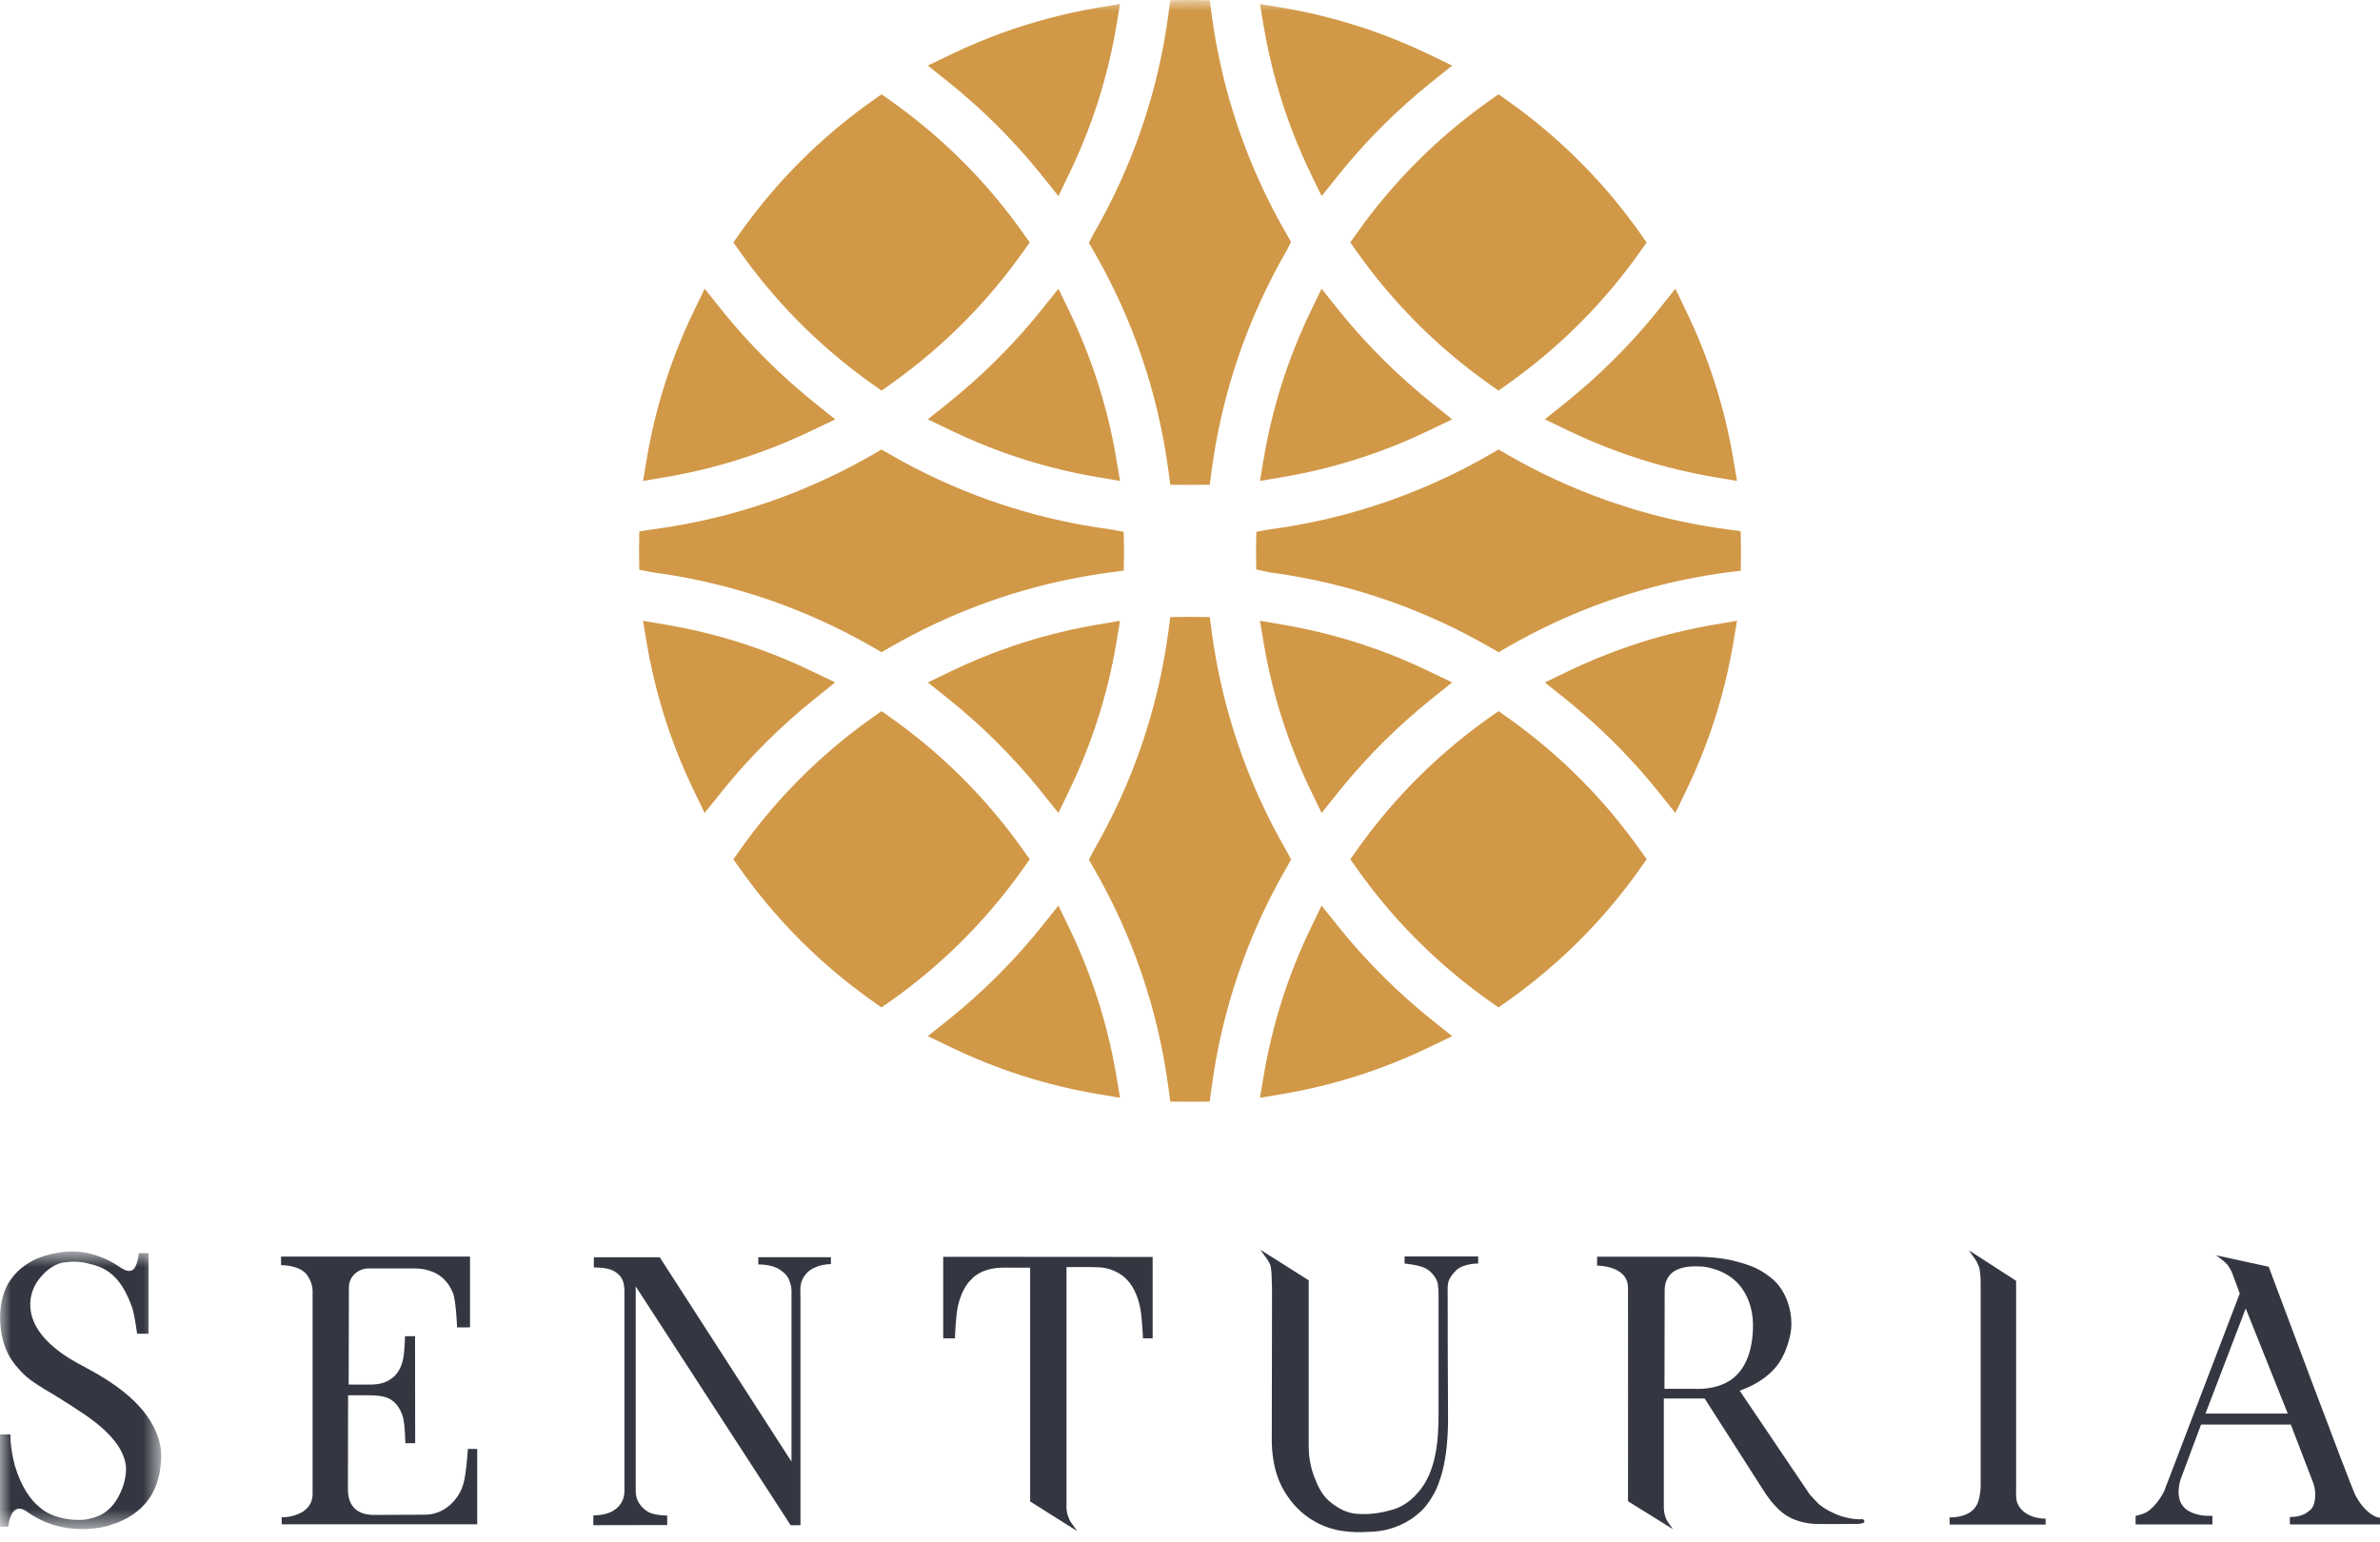
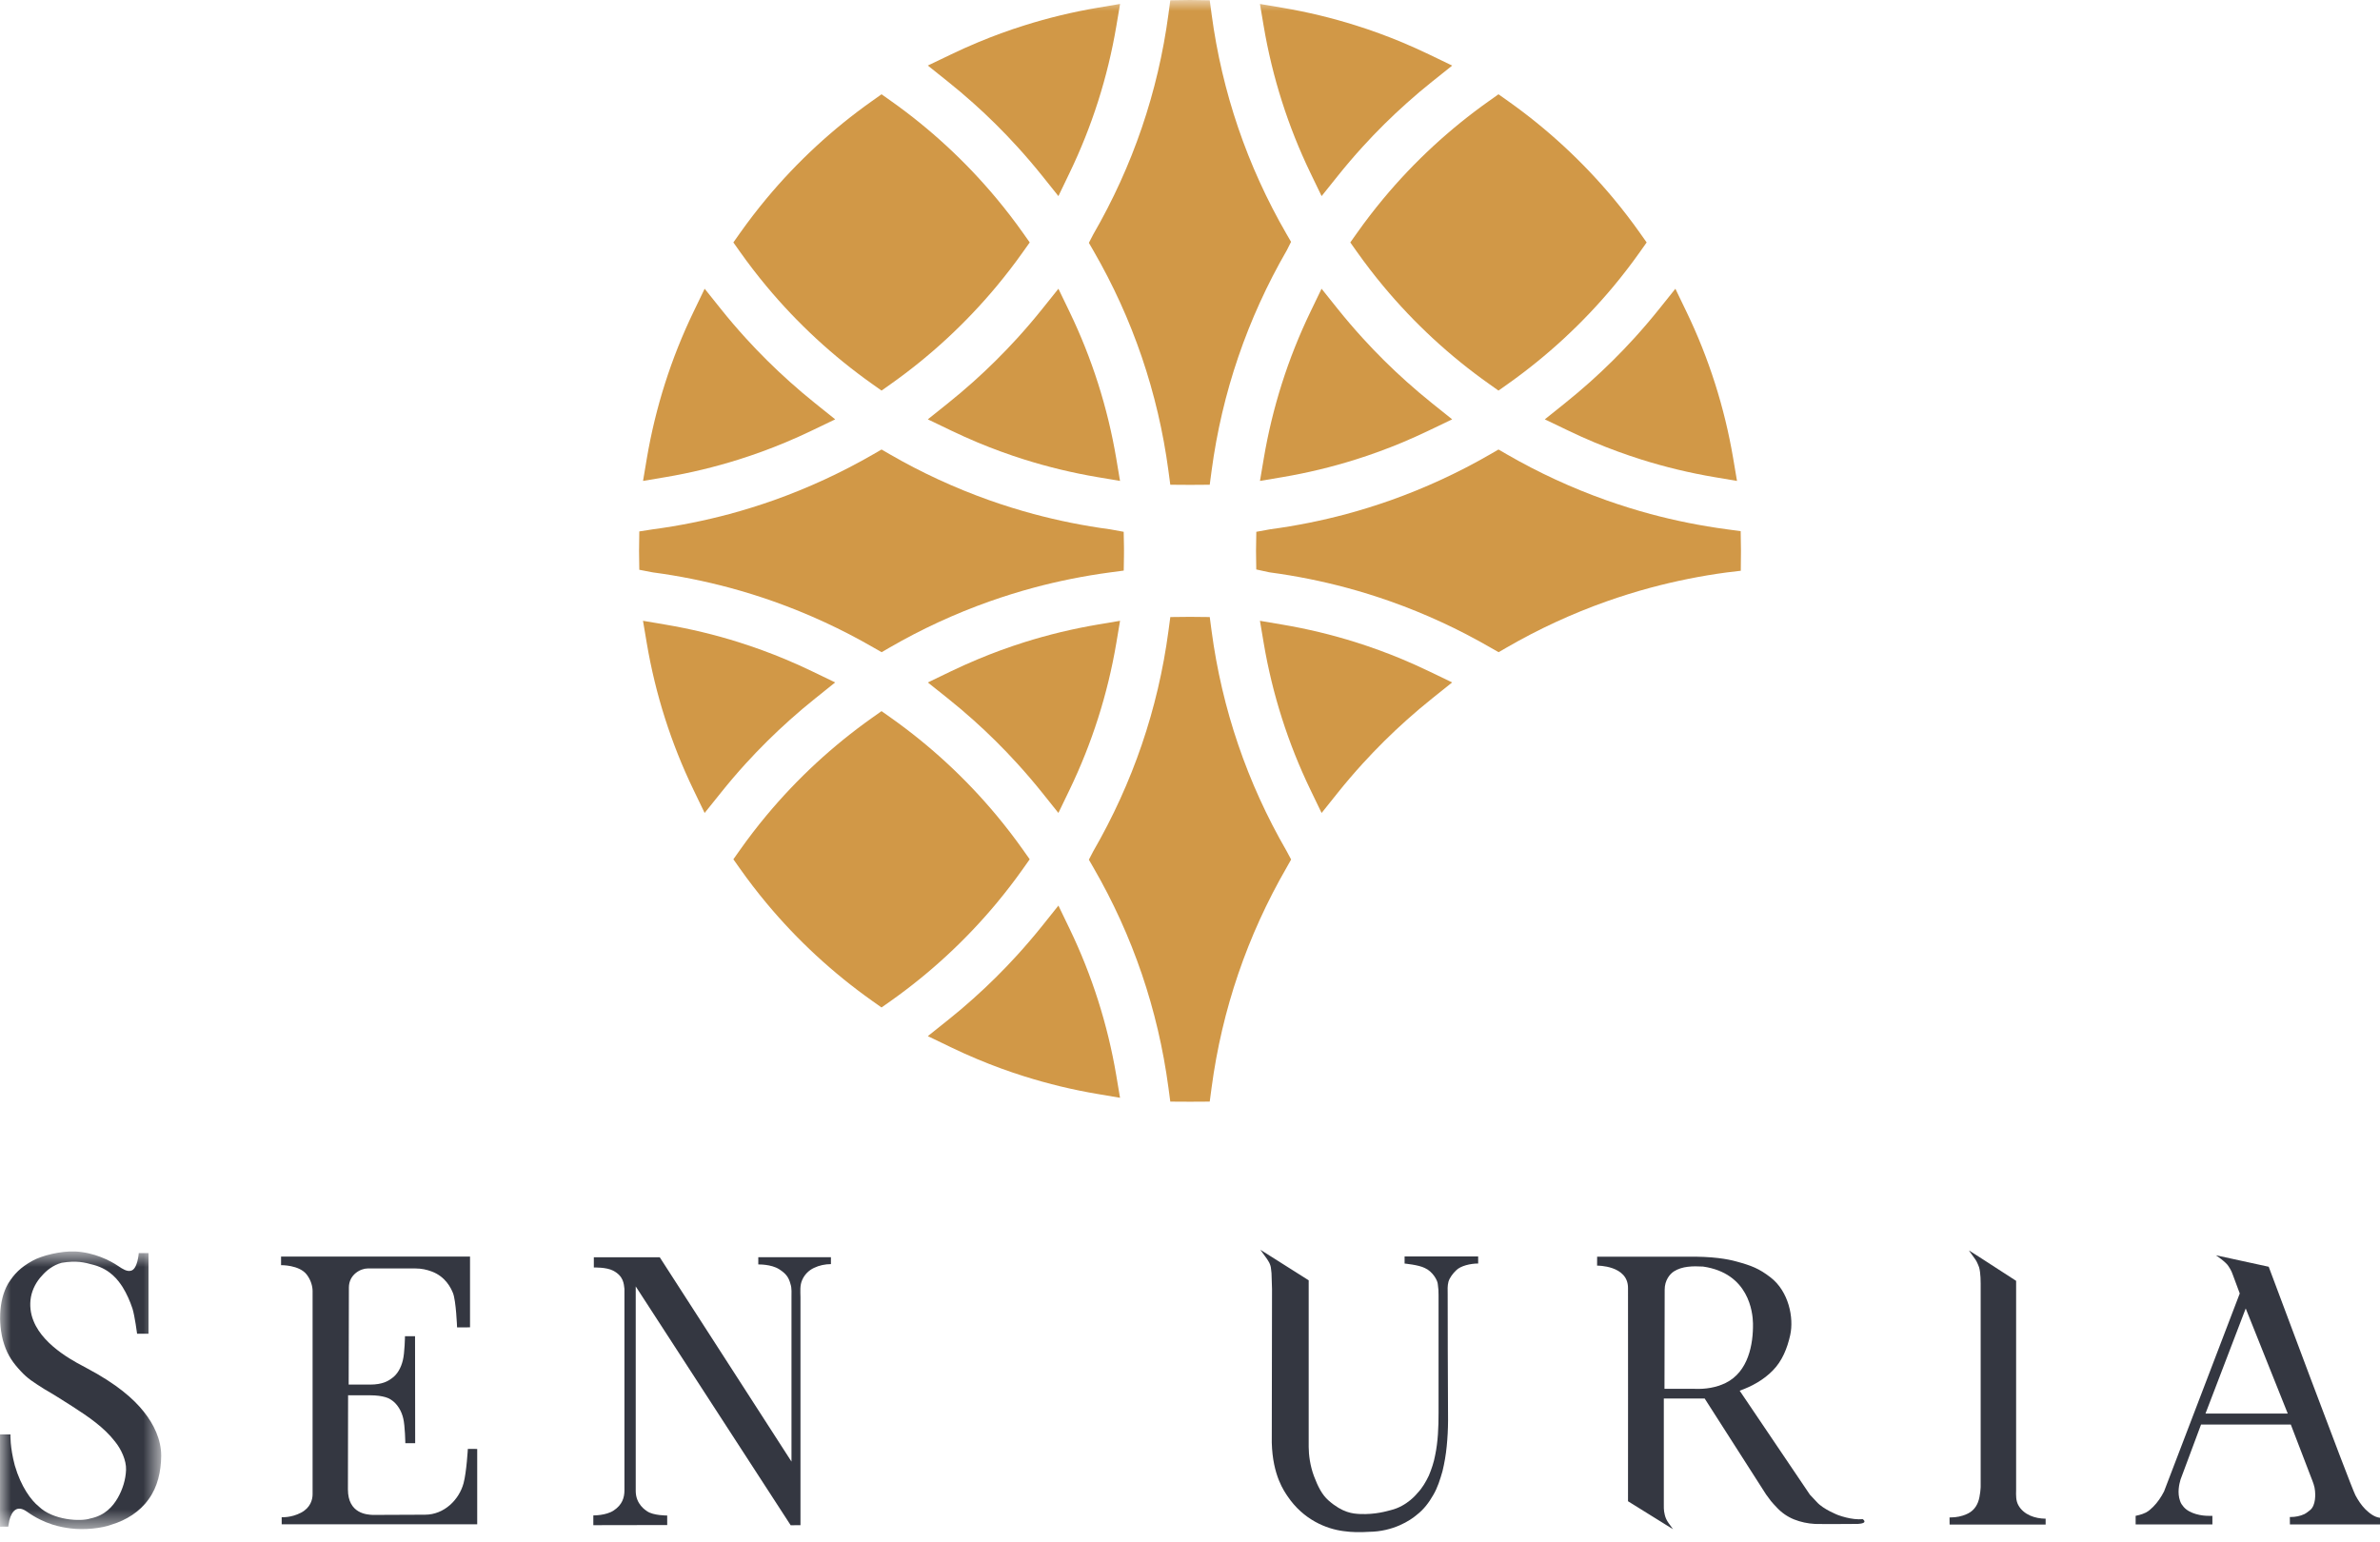
<svg xmlns="http://www.w3.org/2000/svg" width="108" height="70" viewBox="0 0 108 70" fill="none">
  <g clip-path="url(#clip0_4386_36)">
    <mask id="mask0_4386_36" style="mask-type:luminance" maskUnits="userSpaceOnUse" x="0" y="56" width="8" height="14">
      <path d="M0 56.795H7.315V69.398H0V56.795Z" fill="white" />
    </mask>
    <g mask="url(#mask0_4386_36)">
      <path fill-rule="evenodd" clip-rule="evenodd" d="M7.315 66.076C7.308 66.763 7.16 67.476 6.746 68.041C6.344 68.613 5.721 68.998 5.057 69.197C4.626 69.36 3.835 69.449 3.198 69.367C2.788 69.314 2.047 69.195 1.22 68.606C0.792 68.301 0.546 68.547 0.424 68.998L0.425 68.994L0.372 69.287L-0 69.289V65.103L0.474 65.101C0.474 65.101 0.447 65.67 0.672 66.51C0.956 67.488 1.424 68.103 1.75 68.362C2.391 69.003 3.675 69.066 4.098 68.917C4.765 68.785 5.124 68.365 5.345 67.981C5.564 67.598 5.704 67.154 5.72 66.71C5.737 66.275 5.493 65.762 5.22 65.427C4.719 64.778 4.019 64.302 3.257 63.812C2.873 63.567 2.398 63.265 2.001 63.038C1.525 62.734 1.25 62.569 0.932 62.219C0.612 61.876 0.361 61.537 0.193 61.025C0.01 60.506 -0.01 59.844 0.009 59.611C0.032 59.145 0.132 58.667 0.371 58.252C0.652 57.807 0.923 57.529 1.465 57.225C1.876 56.987 2.761 56.769 3.407 56.798C4.256 56.836 4.992 57.203 5.375 57.466C5.556 57.59 5.766 57.722 5.939 57.672C6.247 57.609 6.296 56.872 6.296 56.872H6.739V60.532H6.221C6.221 60.532 6.118 59.741 6.013 59.395C5.899 59.054 5.753 58.716 5.562 58.411C5.366 58.108 5.01 57.616 4.263 57.411C3.803 57.285 3.476 57.205 2.801 57.311C2.404 57.417 2.1 57.67 1.908 57.893C1.655 58.157 1.466 58.514 1.403 58.871C1.338 59.226 1.382 59.619 1.522 59.952C2.001 61.16 3.6 61.905 3.919 62.084C5.321 62.826 6.066 63.494 6.523 64.068C6.979 64.636 7.317 65.335 7.315 66.076Z" fill="#343741" />
    </g>
    <path fill-rule="evenodd" clip-rule="evenodd" d="M21.23 65.758C21.23 65.758 21.172 66.811 21.035 67.318C20.836 68.058 20.161 68.745 19.288 68.745C18.931 68.745 16.921 68.755 16.921 68.755C16.665 68.744 15.788 68.705 15.788 67.595C15.788 66.874 15.796 63.324 15.796 63.324L16.795 63.326C17.417 63.326 17.681 63.478 17.747 63.528C18.031 63.71 18.222 64.041 18.298 64.373C18.381 64.708 18.393 65.499 18.393 65.499L18.84 65.5L18.834 60.644H18.377C18.377 60.644 18.366 61.406 18.28 61.738C18.199 62.069 18.037 62.385 17.759 62.569C17.627 62.667 17.364 62.84 16.796 62.84L15.822 62.838L15.832 58.435C15.832 57.847 16.363 57.569 16.683 57.569H18.845C19.13 57.569 19.365 57.623 19.586 57.705C20.221 57.939 20.465 58.463 20.554 58.683C20.697 59.037 20.741 60.244 20.741 60.244L21.329 60.242V57.031H12.754V57.42C12.754 57.42 13.577 57.403 13.919 57.847C14.117 58.105 14.185 58.396 14.185 58.595V67.815C14.185 68.058 14.09 68.428 13.661 68.653C13.205 68.892 12.782 68.858 12.782 68.858L12.783 69.18H21.655V65.761L21.23 65.758Z" fill="#343741" />
    <path fill-rule="evenodd" clip-rule="evenodd" d="M37.706 57.06H34.41V57.388C34.41 57.388 34.987 57.368 35.36 57.606C35.676 57.809 35.796 57.981 35.875 58.291C35.934 58.456 35.916 58.716 35.916 58.93V66.335L29.938 57.061H26.947V57.526C26.947 57.526 27.513 57.505 27.826 57.67C28.303 57.921 28.307 58.273 28.336 58.496V67.638C28.336 67.973 28.232 68.301 27.846 68.555C27.496 68.787 26.924 68.777 26.924 68.777V69.22L30.277 69.214L30.276 68.782C30.276 68.782 29.645 68.787 29.364 68.588C29.308 68.549 28.848 68.276 28.848 67.668V58.384L35.879 69.223L36.324 69.221V58.87C36.32 58.606 36.292 58.337 36.401 58.094C36.504 57.853 36.699 57.653 36.939 57.543C37.176 57.428 37.442 57.374 37.706 57.372V57.06Z" fill="#343741" />
-     <path fill-rule="evenodd" clip-rule="evenodd" d="M52.305 57.047L42.802 57.04V60.743H43.333C43.333 60.743 43.365 59.73 43.471 59.264C43.581 58.806 43.766 58.348 44.11 58.032C44.189 57.945 44.614 57.523 45.573 57.532L46.746 57.534V68.145L48.885 69.491L48.61 69.11C48.535 69.007 48.396 68.725 48.396 68.416V57.509C48.396 57.509 49.538 57.496 49.774 57.514C50.506 57.514 50.987 57.922 51.067 58.01C51.418 58.331 51.607 58.793 51.72 59.256C51.828 59.725 51.866 60.743 51.866 60.743H52.305V57.047Z" fill="#343741" />
    <path fill-rule="evenodd" clip-rule="evenodd" d="M67.076 57.025L67.077 57.345C66.731 57.344 66.275 57.45 66.077 57.655C65.937 57.785 65.784 57.987 65.729 58.168C65.68 58.352 65.689 58.542 65.693 58.734C65.693 58.734 65.699 63.712 65.71 64.48C65.708 64.862 65.688 65.25 65.65 65.632C65.614 66.015 65.548 66.397 65.457 66.773C65.35 67.144 65.236 67.519 65.036 67.855C64.845 68.193 64.603 68.511 64.292 68.75C63.994 69.007 63.22 69.513 62.12 69.522C61.733 69.548 61.345 69.545 60.959 69.489C60.188 69.389 59.146 68.977 58.423 67.902C58.291 67.694 57.75 66.99 57.711 65.472C57.711 64.863 57.722 58.504 57.722 58.504L57.699 57.785C57.682 57.674 57.678 57.52 57.651 57.446C57.62 57.342 57.568 57.243 57.504 57.153L57.194 56.722L57.643 57.005L59.386 58.107V65.67C59.386 66.023 59.45 66.53 59.628 67.001C59.808 67.477 59.994 67.842 60.284 68.097C60.927 68.663 61.392 68.698 61.708 68.713C62.42 68.745 62.948 68.578 63.101 68.54C63.861 68.361 64.32 67.765 64.32 67.765C64.54 67.536 64.701 67.257 64.839 66.97C64.961 66.675 65.065 66.37 65.123 66.054C65.256 65.423 65.279 64.772 65.279 64.123V58.792C65.272 58.467 65.283 58.62 65.243 58.269C65.233 58.118 65.018 57.708 64.655 57.549C64.371 57.404 63.738 57.347 63.738 57.347V57.025H67.076Z" fill="#343741" />
    <path fill-rule="evenodd" clip-rule="evenodd" d="M78.302 62.768C77.868 62.978 77.384 63.052 76.906 63.033H75.531L75.54 58.531C75.54 58.105 75.774 57.822 75.959 57.703C76.333 57.463 76.823 57.457 77.28 57.483C79.357 57.783 79.538 59.556 79.547 60.065C79.563 61.005 79.34 62.261 78.302 62.768ZM84.527 68.947C84.274 68.969 84.021 68.932 83.776 68.873C83.653 68.844 83.533 68.805 83.414 68.764C83.414 68.764 82.74 68.506 82.441 68.167L82.131 67.837L82.13 67.836L78.943 63.117C79.496 62.92 80.027 62.629 80.442 62.204C80.872 61.772 81.104 61.189 81.236 60.595C81.411 59.805 81.167 58.608 80.344 57.974C79.82 57.569 79.473 57.437 78.766 57.245C78.412 57.15 77.734 57.014 76.518 57.036H72.475L72.473 57.441C72.473 57.441 73.876 57.421 73.876 58.454C73.882 58.651 73.876 68.134 73.876 68.134L75.919 69.404L75.717 69.124C75.636 69.012 75.575 68.886 75.545 68.753L75.544 68.747C75.49 68.562 75.501 68.316 75.501 68.316V63.471H77.354L80.14 67.825L80.361 68.123C80.437 68.222 80.529 68.308 80.612 68.401L80.61 68.399C80.83 68.642 81.104 68.835 81.408 68.958C81.712 69.079 82.035 69.147 82.36 69.164C82.686 69.176 84.312 69.163 84.312 69.163C84.39 69.156 84.469 69.15 84.542 69.122C84.576 69.109 84.619 69.077 84.603 69.035C84.591 68.996 84.558 68.97 84.527 68.947Z" fill="#343741" />
    <path fill-rule="evenodd" clip-rule="evenodd" d="M92.827 68.926V69.173V69.193H88.469L88.466 68.868H88.528C88.771 68.868 89.025 68.819 89.247 68.717C89.471 68.618 89.652 68.453 89.759 68.176C89.866 67.9 89.879 67.48 89.879 67.48V58.25C89.879 58.25 89.884 57.775 89.808 57.517C89.808 57.517 89.72 57.276 89.646 57.172L89.344 56.75L89.782 57.027L91.488 58.131V67.626C91.482 67.863 91.474 68.112 91.592 68.319C91.707 68.528 91.902 68.686 92.121 68.784C92.341 68.88 92.586 68.925 92.827 68.926Z" fill="#343741" />
    <path fill-rule="evenodd" clip-rule="evenodd" d="M100.081 64.155L101.907 59.384L103.814 64.155H100.081ZM108 69.187V68.886C107.735 68.853 107.521 68.675 107.335 68.498C107.151 68.312 107.007 68.091 106.884 67.862C106.646 67.397 102.95 57.492 102.95 57.492L100.553 56.97C100.553 56.97 101.024 57.285 101.13 57.476L101.133 57.48C101.133 57.48 101.262 57.669 101.315 57.84L101.636 58.704L98.201 67.688C98.07 67.945 97.907 68.186 97.707 68.387C97.607 68.486 97.5 68.583 97.377 68.647C97.191 68.744 96.911 68.797 96.911 68.797L96.912 69.187H100.395L100.394 68.796L100.301 68.797C100.084 68.803 99.853 68.777 99.642 68.714C99.432 68.651 99.228 68.552 99.09 68.391C99.018 68.305 98.967 68.24 98.927 68.12C98.795 67.747 98.887 67.363 98.949 67.148L99.879 64.654H103.953L104.875 67.055C104.955 67.261 105.037 67.454 105.052 67.669C105.063 67.775 105.104 68.322 104.821 68.542C104.739 68.606 104.659 68.673 104.565 68.72C104.375 68.808 104.158 68.85 103.948 68.85H103.909L103.912 69.187H108Z" fill="#343741" />
    <mask id="mask1_4386_36" style="mask-type:luminance" maskUnits="userSpaceOnUse" x="0" y="-1" width="108" height="79">
      <path d="M0 77.309H108V-0H0V77.309Z" fill="white" />
    </mask>
    <g mask="url(#mask1_4386_36)">
      <path fill-rule="evenodd" clip-rule="evenodd" d="M35.846 32.669C36.216 32.338 36.599 32.013 36.986 31.704L37.899 30.972L36.845 30.464C36.449 30.273 36.044 30.09 35.638 29.921C34.948 29.633 34.237 29.373 33.524 29.148C32.446 28.808 31.328 28.539 30.202 28.349L29.178 28.175L29.351 29.199C29.741 31.504 30.453 33.739 31.467 35.841L31.975 36.896L32.708 35.983C33.077 35.521 33.46 35.072 33.847 34.648C34.473 33.961 35.145 33.296 35.846 32.669Z" fill="#D19847" />
    </g>
    <mask id="mask2_4386_36" style="mask-type:luminance" maskUnits="userSpaceOnUse" x="0" y="-1" width="108" height="79">
-       <path d="M0 77.309H108V-0H0V77.309Z" fill="white" />
-     </mask>
+       </mask>
    <g mask="url(#mask2_4386_36)">
      <path fill-rule="evenodd" clip-rule="evenodd" d="M74.478 29.148H74.477C73.763 29.374 73.052 29.634 72.364 29.922C71.959 30.091 71.553 30.273 71.157 30.464L70.104 30.973L71.017 31.704C71.41 32.02 71.794 32.344 72.157 32.67C72.851 33.29 73.523 33.955 74.154 34.648C74.551 35.084 74.934 35.533 75.293 35.981L76.024 36.896L76.534 35.841C77.547 33.737 78.26 31.501 78.65 29.198L78.823 28.175L77.799 28.348C76.678 28.538 75.561 28.807 74.478 29.148Z" fill="#D19847" />
    </g>
    <mask id="mask3_4386_36" style="mask-type:luminance" maskUnits="userSpaceOnUse" x="0" y="-1" width="108" height="79">
      <path d="M0 77.309H108V-0H0V77.309Z" fill="white" />
    </mask>
    <g mask="url(#mask3_4386_36)">
      <path fill-rule="evenodd" clip-rule="evenodd" d="M59.972 36.897L60.703 35.982C61.066 35.528 61.45 35.079 61.843 34.648C62.471 33.959 63.143 33.293 63.842 32.669C64.21 32.34 64.593 32.015 64.982 31.704L65.897 30.972L64.841 30.464C64.451 30.276 64.045 30.093 63.634 29.921C62.945 29.633 62.233 29.373 61.52 29.148C60.441 28.809 59.323 28.539 58.198 28.349L57.174 28.175L57.347 29.199C57.737 31.502 58.449 33.737 59.463 35.841L59.972 36.897Z" fill="#D19847" />
    </g>
    <mask id="mask4_4386_36" style="mask-type:luminance" maskUnits="userSpaceOnUse" x="0" y="-1" width="108" height="79">
      <path d="M0 77.309H108V-0H0V77.309Z" fill="white" />
    </mask>
    <g mask="url(#mask4_4386_36)">
      <path fill-rule="evenodd" clip-rule="evenodd" d="M58.589 39.009L58.379 38.616C56.594 35.53 55.451 32.173 54.98 28.639L54.896 28.005L54 27.996L53.107 28.005L53.022 28.639C52.55 32.173 51.405 35.53 49.609 38.637L49.411 39.017L49.621 39.381C51.404 42.465 52.548 45.823 53.021 49.361L53.106 49.997L54.004 50.002L54.895 49.997L54.98 49.361C55.452 45.825 56.596 42.467 58.391 39.361L58.589 39.009Z" fill="#D19847" />
    </g>
    <mask id="mask5_4386_36" style="mask-type:luminance" maskUnits="userSpaceOnUse" x="0" y="-1" width="108" height="79">
      <path d="M0 77.309H108V-0H0V77.309Z" fill="white" />
    </mask>
    <g mask="url(#mask5_4386_36)">
-       <path fill-rule="evenodd" clip-rule="evenodd" d="M73.216 37.003C71.817 35.325 70.206 33.836 68.425 32.576L67.999 32.274L67.573 32.576C65.793 33.836 64.181 35.325 62.783 37.002C62.364 37.504 61.959 38.033 61.577 38.572L61.275 38.998L61.577 39.425C61.961 39.967 62.367 40.496 62.783 40.995C64.181 42.671 65.792 44.161 67.573 45.422L67.999 45.723L68.425 45.422C70.206 44.161 71.818 42.671 73.216 40.994C73.639 40.486 74.045 39.958 74.422 39.424L74.723 38.998L74.422 38.573C74.042 38.036 73.636 37.508 73.216 37.003Z" fill="#D19847" />
-     </g>
+       </g>
    <mask id="mask6_4386_36" style="mask-type:luminance" maskUnits="userSpaceOnUse" x="0" y="-1" width="108" height="79">
-       <path d="M0 77.309H108V-0H0V77.309Z" fill="white" />
-     </mask>
+       </mask>
    <g mask="url(#mask6_4386_36)">
      <path fill-rule="evenodd" clip-rule="evenodd" d="M63.842 45.331C63.143 44.706 62.471 44.04 61.843 43.351C61.45 42.919 61.066 42.47 60.703 42.016L59.971 41.101L59.462 42.157C58.45 44.259 57.738 46.494 57.348 48.801L57.176 49.823L58.198 49.651C59.312 49.463 60.43 49.194 61.519 48.851C62.236 48.626 62.947 48.365 63.635 48.077C64.032 47.912 64.438 47.729 64.841 47.536L65.898 47.027L64.981 46.295C64.597 45.987 64.213 45.663 63.842 45.331Z" fill="#D19847" />
    </g>
    <mask id="mask7_4386_36" style="mask-type:luminance" maskUnits="userSpaceOnUse" x="0" y="-1" width="108" height="79">
      <path d="M0 77.309H108V-0H0V77.309Z" fill="white" />
    </mask>
    <g mask="url(#mask7_4386_36)">
      <path fill-rule="evenodd" clip-rule="evenodd" d="M48.029 13.105L47.297 14.019C46.931 14.476 46.548 14.925 46.157 15.354C45.526 16.046 44.855 16.712 44.16 17.333C43.794 17.66 43.41 17.985 43.019 18.299L42.103 19.032L43.16 19.54C43.548 19.727 43.955 19.909 44.367 20.083C45.059 20.371 45.772 20.632 46.481 20.855C47.565 21.196 48.681 21.465 49.803 21.654L50.825 21.827L50.653 20.804C50.263 18.496 49.55 16.261 48.538 14.16L48.029 13.105Z" fill="#D19847" />
    </g>
    <mask id="mask8_4386_36" style="mask-type:luminance" maskUnits="userSpaceOnUse" x="0" y="-1" width="108" height="79">
      <path d="M0 77.309H108V-0H0V77.309Z" fill="white" />
    </mask>
    <g mask="url(#mask8_4386_36)">
      <path fill-rule="evenodd" clip-rule="evenodd" d="M29.647 25.981C30.809 26.136 31.974 26.37 33.11 26.675C33.788 26.858 34.46 27.067 35.108 27.297C36.672 27.852 38.194 28.554 39.638 29.389L40.007 29.6L40.374 29.387C41.812 28.554 43.334 27.852 44.899 27.297C45.555 27.065 46.227 26.855 46.896 26.675C48.034 26.369 49.199 26.136 50.364 25.98L50.993 25.896L51.003 25.26C51.005 25.174 51.005 25.087 51.005 25C51.005 24.931 51.004 24.862 51.003 24.792L50.991 24.136L50.396 24.027L50.358 24.021C49.196 23.866 48.031 23.632 46.896 23.327C46.225 23.146 45.553 22.937 44.899 22.705C43.333 22.15 41.81 21.447 40.373 20.615L40.003 20.401L39.633 20.615C38.196 21.445 36.674 22.149 35.108 22.705C34.454 22.936 33.782 23.146 33.11 23.327C31.973 23.632 30.807 23.866 29.628 24.023L29.01 24.119L28.999 25.004L29.01 25.859L29.604 25.974L29.647 25.981Z" fill="#D19847" />
    </g>
    <mask id="mask9_4386_36" style="mask-type:luminance" maskUnits="userSpaceOnUse" x="0" y="-1" width="108" height="79">
      <path d="M0 77.309H108V-0H0V77.309Z" fill="white" />
    </mask>
    <g mask="url(#mask9_4386_36)">
      <path fill-rule="evenodd" clip-rule="evenodd" d="M48.538 42.156L48.029 41.1L47.297 42.016C46.934 42.469 46.551 42.917 46.158 43.349C45.529 44.041 44.856 44.707 44.16 45.328C43.797 45.655 43.413 45.979 43.019 46.294L42.103 47.025L43.16 47.534C43.551 47.724 43.959 47.907 44.367 48.077C45.051 48.364 45.764 48.625 46.483 48.851C47.572 49.193 48.688 49.463 49.803 49.65L50.825 49.823L50.653 48.8C50.263 46.493 49.55 44.257 48.538 42.156Z" fill="#D19847" />
    </g>
    <mask id="mask10_4386_36" style="mask-type:luminance" maskUnits="userSpaceOnUse" x="0" y="-1" width="108" height="79">
      <path d="M0 77.309H108V-0H0V77.309Z" fill="white" />
    </mask>
    <g mask="url(#mask10_4386_36)">
      <path fill-rule="evenodd" clip-rule="evenodd" d="M46.481 29.148C45.769 29.373 45.057 29.633 44.368 29.922C43.96 30.093 43.553 30.275 43.16 30.464L42.104 30.974L43.02 31.705C43.413 32.019 43.796 32.343 44.161 32.67C44.854 33.288 45.525 33.954 46.157 34.648C46.555 35.085 46.938 35.533 47.296 35.981L48.028 36.896L48.537 35.841C49.552 33.733 50.265 31.498 50.654 29.198L50.826 28.175L49.802 28.348C48.681 28.538 47.564 28.807 46.481 29.148Z" fill="#D19847" />
    </g>
    <mask id="mask11_4386_36" style="mask-type:luminance" maskUnits="userSpaceOnUse" x="0" y="-1" width="108" height="79">
      <path d="M0 77.309H108V-0H0V77.309Z" fill="white" />
    </mask>
    <g mask="url(#mask11_4386_36)">
      <path fill-rule="evenodd" clip-rule="evenodd" d="M33.524 20.854C34.234 20.631 34.945 20.371 35.639 20.081C36.036 19.915 36.441 19.733 36.843 19.54L37.9 19.032L36.986 18.299C36.592 17.983 36.209 17.659 35.846 17.333C35.147 16.708 34.475 16.043 33.847 15.353C33.456 14.924 33.072 14.475 32.708 14.019L31.976 13.104L31.467 14.16C30.454 16.261 29.743 18.497 29.352 20.804L29.18 21.827L30.203 21.654C31.325 21.465 32.443 21.195 33.524 20.854Z" fill="#D19847" />
    </g>
    <mask id="mask12_4386_36" style="mask-type:luminance" maskUnits="userSpaceOnUse" x="0" y="-1" width="108" height="79">
      <path d="M0 77.309H108V-0H0V77.309Z" fill="white" />
    </mask>
    <g mask="url(#mask12_4386_36)">
      <path fill-rule="evenodd" clip-rule="evenodd" d="M45.219 40.995C45.644 40.484 46.05 39.956 46.425 39.425L46.726 38.999L46.425 38.573C46.047 38.039 45.641 37.511 45.219 37.004C43.821 35.326 42.209 33.837 40.429 32.577L40.002 32.275L39.576 32.577C37.794 33.838 36.183 35.327 34.786 37.003C34.361 37.512 33.956 38.041 33.58 38.573L33.279 38.999L33.58 39.425C33.958 39.96 34.364 40.489 34.786 40.995C36.182 42.671 37.794 44.16 39.576 45.423L40.002 45.724L40.429 45.423C42.21 44.162 43.821 42.672 45.219 40.995Z" fill="#D19847" />
    </g>
    <mask id="mask13_4386_36" style="mask-type:luminance" maskUnits="userSpaceOnUse" x="0" y="-1" width="108" height="79">
      <path d="M0 77.309H108V-0H0V77.309Z" fill="white" />
    </mask>
    <g mask="url(#mask13_4386_36)">
      <path fill-rule="evenodd" clip-rule="evenodd" d="M34.787 12.998C36.183 14.674 37.794 16.163 39.577 17.425L40.003 17.727L40.429 17.425C42.209 16.165 43.821 14.675 45.219 12.997C45.642 12.489 46.048 11.962 46.425 11.428L46.727 11.003L46.425 10.576C46.05 10.045 45.644 9.517 45.219 9.007C43.82 7.329 42.208 5.839 40.429 4.581L40.003 4.279L39.577 4.581C37.795 5.84 36.183 7.329 34.787 9.005C34.361 9.517 33.955 10.046 33.58 10.576L33.279 11.003L33.58 11.428C33.959 11.964 34.365 12.492 34.787 12.998Z" fill="#D19847" />
    </g>
    <mask id="mask14_4386_36" style="mask-type:luminance" maskUnits="userSpaceOnUse" x="0" y="-1" width="108" height="79">
      <path d="M0 77.309H108V-0H0V77.309Z" fill="white" />
    </mask>
    <g mask="url(#mask14_4386_36)">
      <path fill-rule="evenodd" clip-rule="evenodd" d="M59.463 7.845L59.972 8.9L60.704 7.986C61.068 7.531 61.451 7.082 61.844 6.651C62.471 5.962 63.143 5.296 63.842 4.673C64.219 4.335 64.603 4.01 64.981 3.709L65.898 2.977L64.841 2.467C64.451 2.28 64.046 2.097 63.635 1.925C62.944 1.636 62.233 1.376 61.519 1.152C60.433 0.81 59.315 0.541 58.198 0.353L57.174 0.18L57.347 1.203C57.738 3.507 58.449 5.742 59.463 7.845Z" fill="#D19847" />
    </g>
    <mask id="mask15_4386_36" style="mask-type:luminance" maskUnits="userSpaceOnUse" x="0" y="-1" width="108" height="79">
      <path d="M0 77.309H108V-0H0V77.309Z" fill="white" />
    </mask>
    <g mask="url(#mask15_4386_36)">
      <path fill-rule="evenodd" clip-rule="evenodd" d="M49.411 11.021L49.621 11.384C51.404 14.469 52.548 17.826 53.021 21.364L53.106 22L54.004 22.006L54.895 22L54.98 21.364C55.452 17.829 56.596 14.472 58.397 11.352L58.586 10.976L58.379 10.62C56.594 7.533 55.451 4.176 54.98 0.644L54.896 0.013L54 -0L53.106 0.013L53.022 0.644C52.549 4.177 51.405 7.534 49.609 10.64L49.411 11.021Z" fill="#D19847" />
    </g>
    <mask id="mask16_4386_36" style="mask-type:luminance" maskUnits="userSpaceOnUse" x="0" y="-1" width="108" height="79">
      <path d="M0 77.309H108V-0H0V77.309Z" fill="white" />
    </mask>
    <g mask="url(#mask16_4386_36)">
      <path fill-rule="evenodd" clip-rule="evenodd" d="M72.158 17.332C71.791 17.66 71.407 17.984 71.015 18.299L70.101 19.032L71.157 19.539C71.549 19.728 71.955 19.911 72.365 20.083C73.056 20.371 73.767 20.631 74.478 20.855C75.56 21.196 76.677 21.465 77.798 21.654L78.822 21.827L78.649 20.804C78.258 18.495 77.546 16.26 76.534 14.16L76.026 13.105L75.294 14.019C74.927 14.477 74.544 14.926 74.155 15.353C73.524 16.046 72.852 16.711 72.158 17.332Z" fill="#D19847" />
    </g>
    <mask id="mask17_4386_36" style="mask-type:luminance" maskUnits="userSpaceOnUse" x="0" y="-1" width="108" height="79">
      <path d="M0 77.309H108V-0H0V77.309Z" fill="white" />
    </mask>
    <g mask="url(#mask17_4386_36)">
      <path fill-rule="evenodd" clip-rule="evenodd" d="M44.16 4.673C44.856 5.294 45.528 5.96 46.158 6.653C46.55 7.082 46.932 7.53 47.297 7.985L48.029 8.9L48.536 7.845C49.553 5.738 50.264 3.503 50.654 1.203L50.827 0.179L49.803 0.352C48.688 0.541 47.569 0.81 46.483 1.153C45.778 1.373 45.066 1.634 44.368 1.926C43.974 2.09 43.569 2.272 43.161 2.468L42.102 2.975L43.02 3.709C43.407 4.018 43.791 4.342 44.16 4.673Z" fill="#D19847" />
    </g>
    <mask id="mask18_4386_36" style="mask-type:luminance" maskUnits="userSpaceOnUse" x="0" y="-1" width="108" height="79">
      <path d="M0 77.309H108V-0H0V77.309Z" fill="white" />
    </mask>
    <g mask="url(#mask18_4386_36)">
      <path fill-rule="evenodd" clip-rule="evenodd" d="M61.843 15.353C61.45 14.922 61.066 14.473 60.702 14.019L59.97 13.104L59.462 14.159C58.449 16.261 57.738 18.496 57.348 20.804L57.175 21.827L58.198 21.654C59.321 21.464 60.439 21.195 61.519 20.854C62.23 20.631 62.941 20.371 63.633 20.082L63.635 20.081C64.037 19.912 64.442 19.729 64.84 19.539L65.897 19.032L64.981 18.298C64.591 17.985 64.208 17.661 63.841 17.332C63.145 16.711 62.472 16.045 61.843 15.353Z" fill="#D19847" />
    </g>
    <mask id="mask19_4386_36" style="mask-type:luminance" maskUnits="userSpaceOnUse" x="0" y="-1" width="108" height="79">
      <path d="M0 77.309H108V-0H0V77.309Z" fill="white" />
    </mask>
    <g mask="url(#mask19_4386_36)">
      <path fill-rule="evenodd" clip-rule="evenodd" d="M62.783 9.006C62.363 9.511 61.956 10.039 61.576 10.577L61.274 11.003L61.576 11.43C61.961 11.972 62.367 12.501 62.783 12.999C64.18 14.675 65.791 16.165 67.573 17.425L67.998 17.727L68.425 17.425C70.204 16.165 71.816 14.676 73.216 12.998C73.637 12.492 74.042 11.964 74.421 11.429L74.722 11.003L74.421 10.577C74.044 10.043 73.638 9.515 73.216 9.007C71.816 7.328 70.204 5.84 68.425 4.581L67.998 4.279L67.573 4.581C65.793 5.84 64.181 7.328 62.783 9.006Z" fill="#D19847" />
    </g>
    <mask id="mask20_4386_36" style="mask-type:luminance" maskUnits="userSpaceOnUse" x="0" y="-1" width="108" height="79">
      <path d="M0 77.309H108V-0H0V77.309Z" fill="white" />
    </mask>
    <g mask="url(#mask20_4386_36)">
      <path fill-rule="evenodd" clip-rule="evenodd" d="M78.989 24.106L78.354 24.021C77.193 23.866 76.028 23.633 74.892 23.328C74.22 23.146 73.548 22.936 72.896 22.705C71.332 22.151 69.809 21.448 68.369 20.615L67.999 20.401L67.629 20.615C66.195 21.445 64.671 22.149 63.104 22.705C62.449 22.937 61.776 23.147 61.107 23.327C59.969 23.633 58.804 23.866 57.643 24.021L57.009 24.136L56.996 25.004L57.007 25.845L57.584 25.971L57.643 25.981C58.805 26.136 59.97 26.37 61.106 26.675C61.783 26.857 62.455 27.067 63.104 27.297C64.67 27.852 66.193 28.555 67.635 29.39L68.003 29.6L68.37 29.388C69.812 28.553 71.336 27.85 72.896 27.297C73.55 27.065 74.222 26.856 74.892 26.675C76.031 26.369 77.196 26.135 78.351 25.981L78.994 25.904L79.002 25.001L78.989 24.106Z" fill="#D19847" />
    </g>
  </g>
  <defs>
    <clipPath id="clip0_4386_36">
      <rect width="108" height="70" fill="white" />
    </clipPath>
  </defs>
</svg>